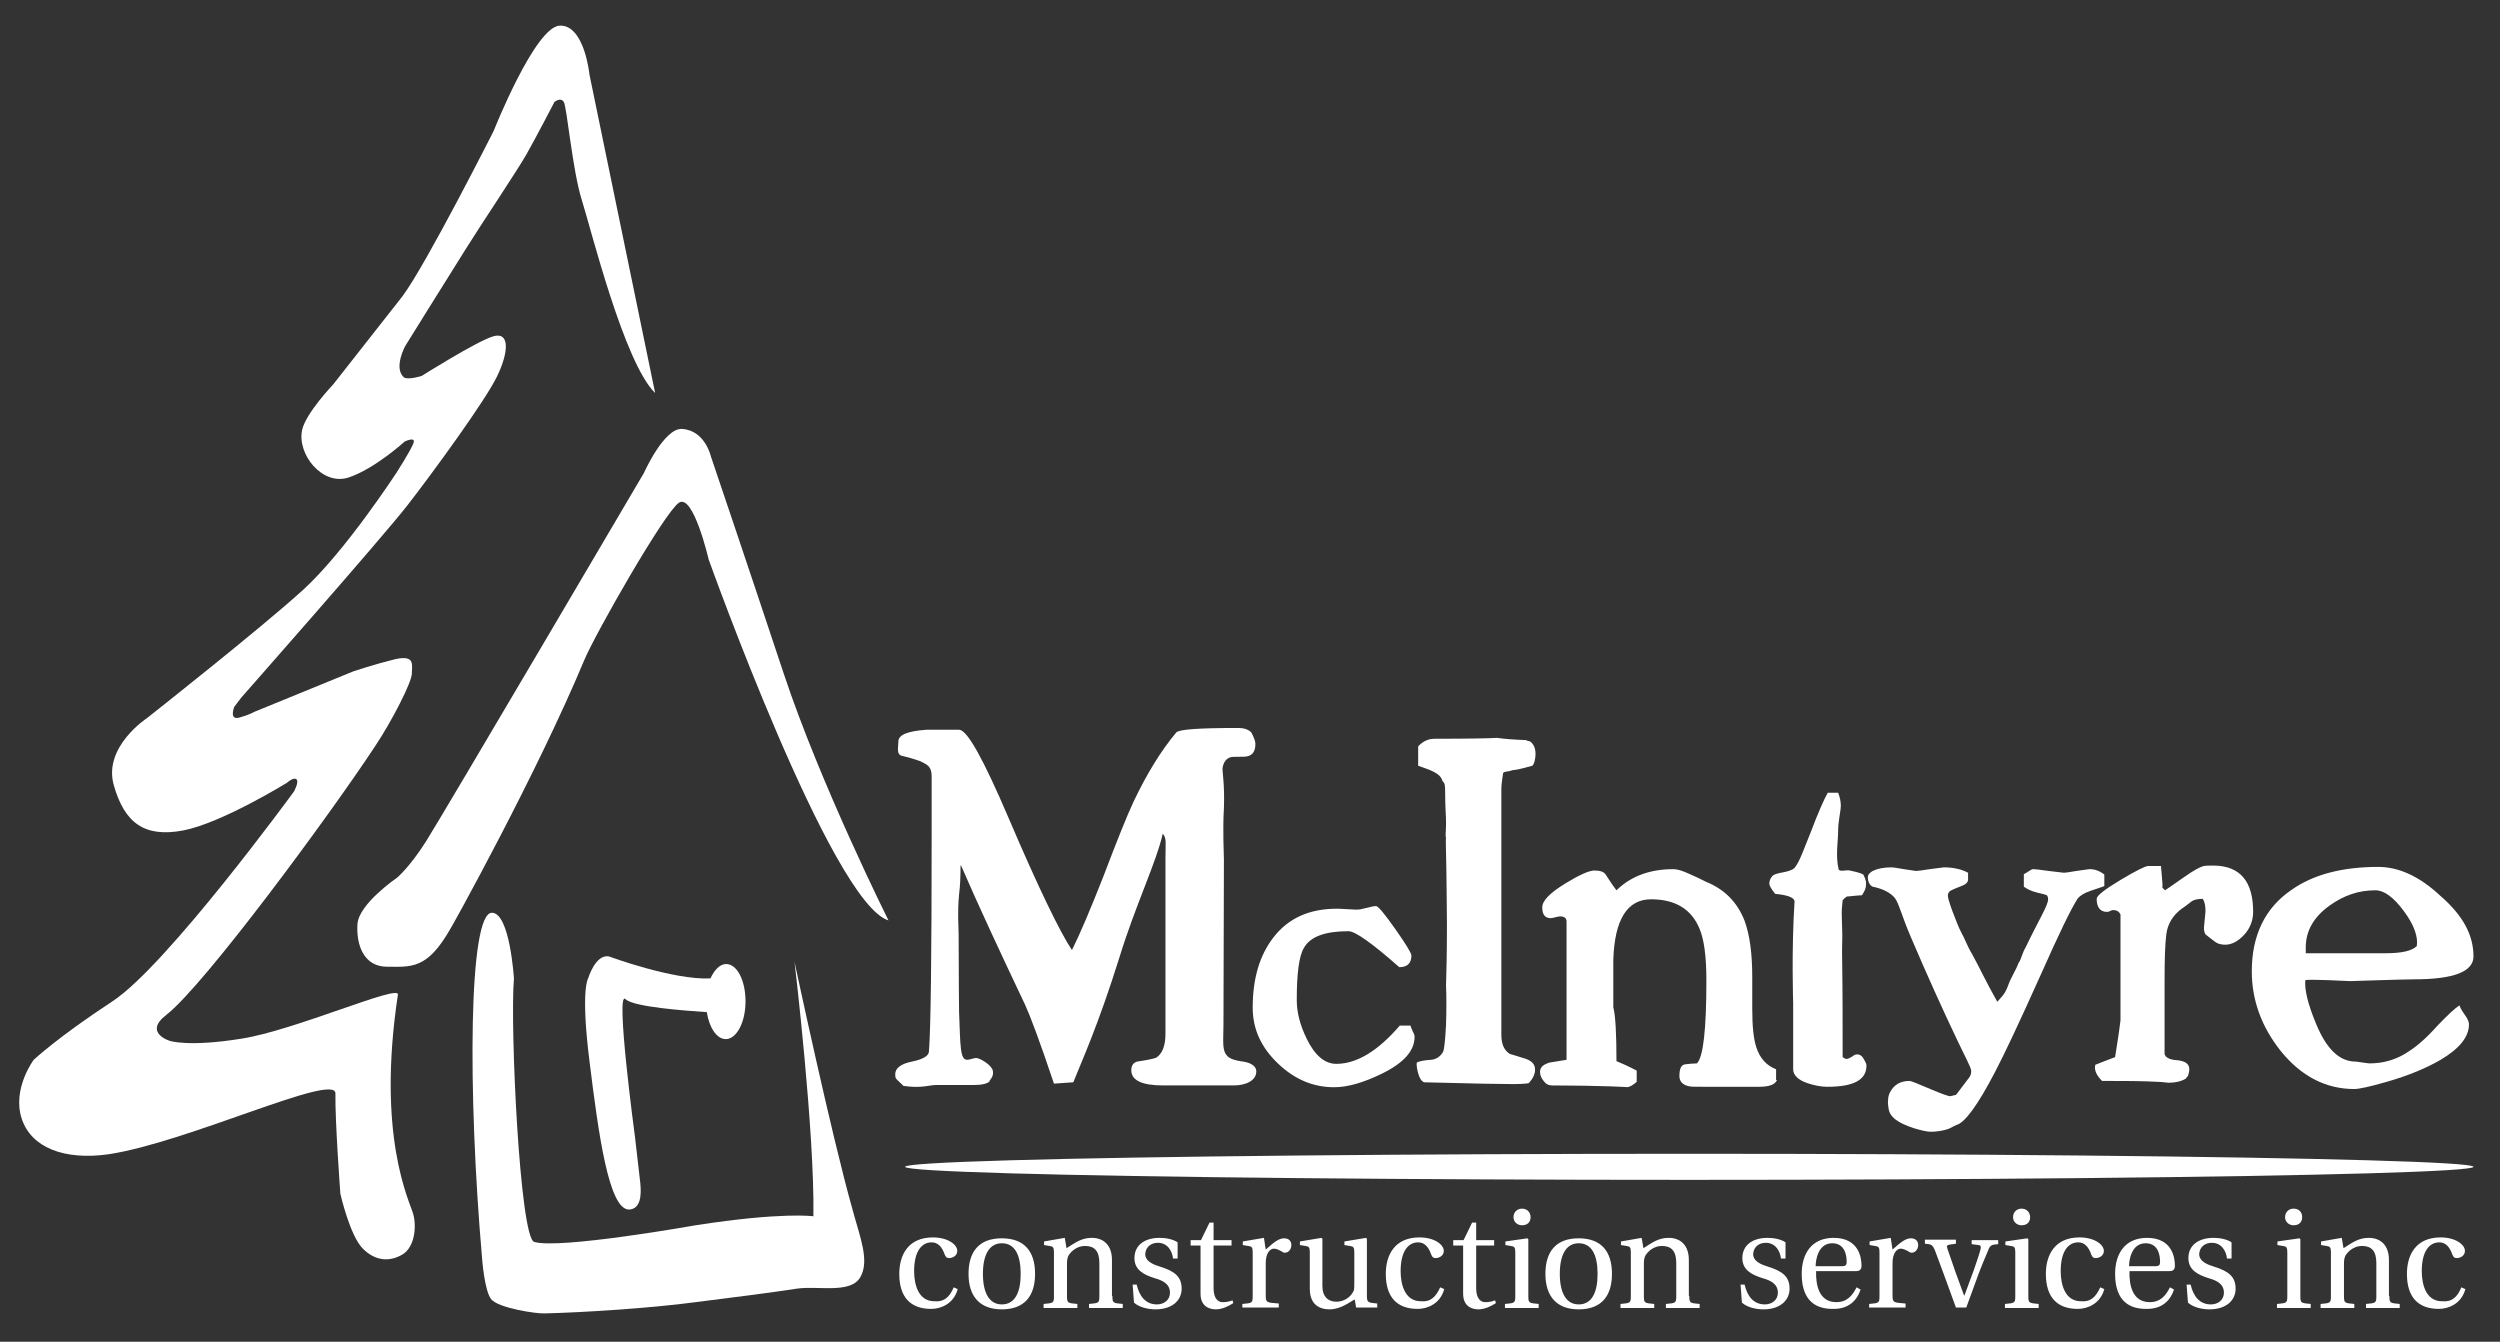
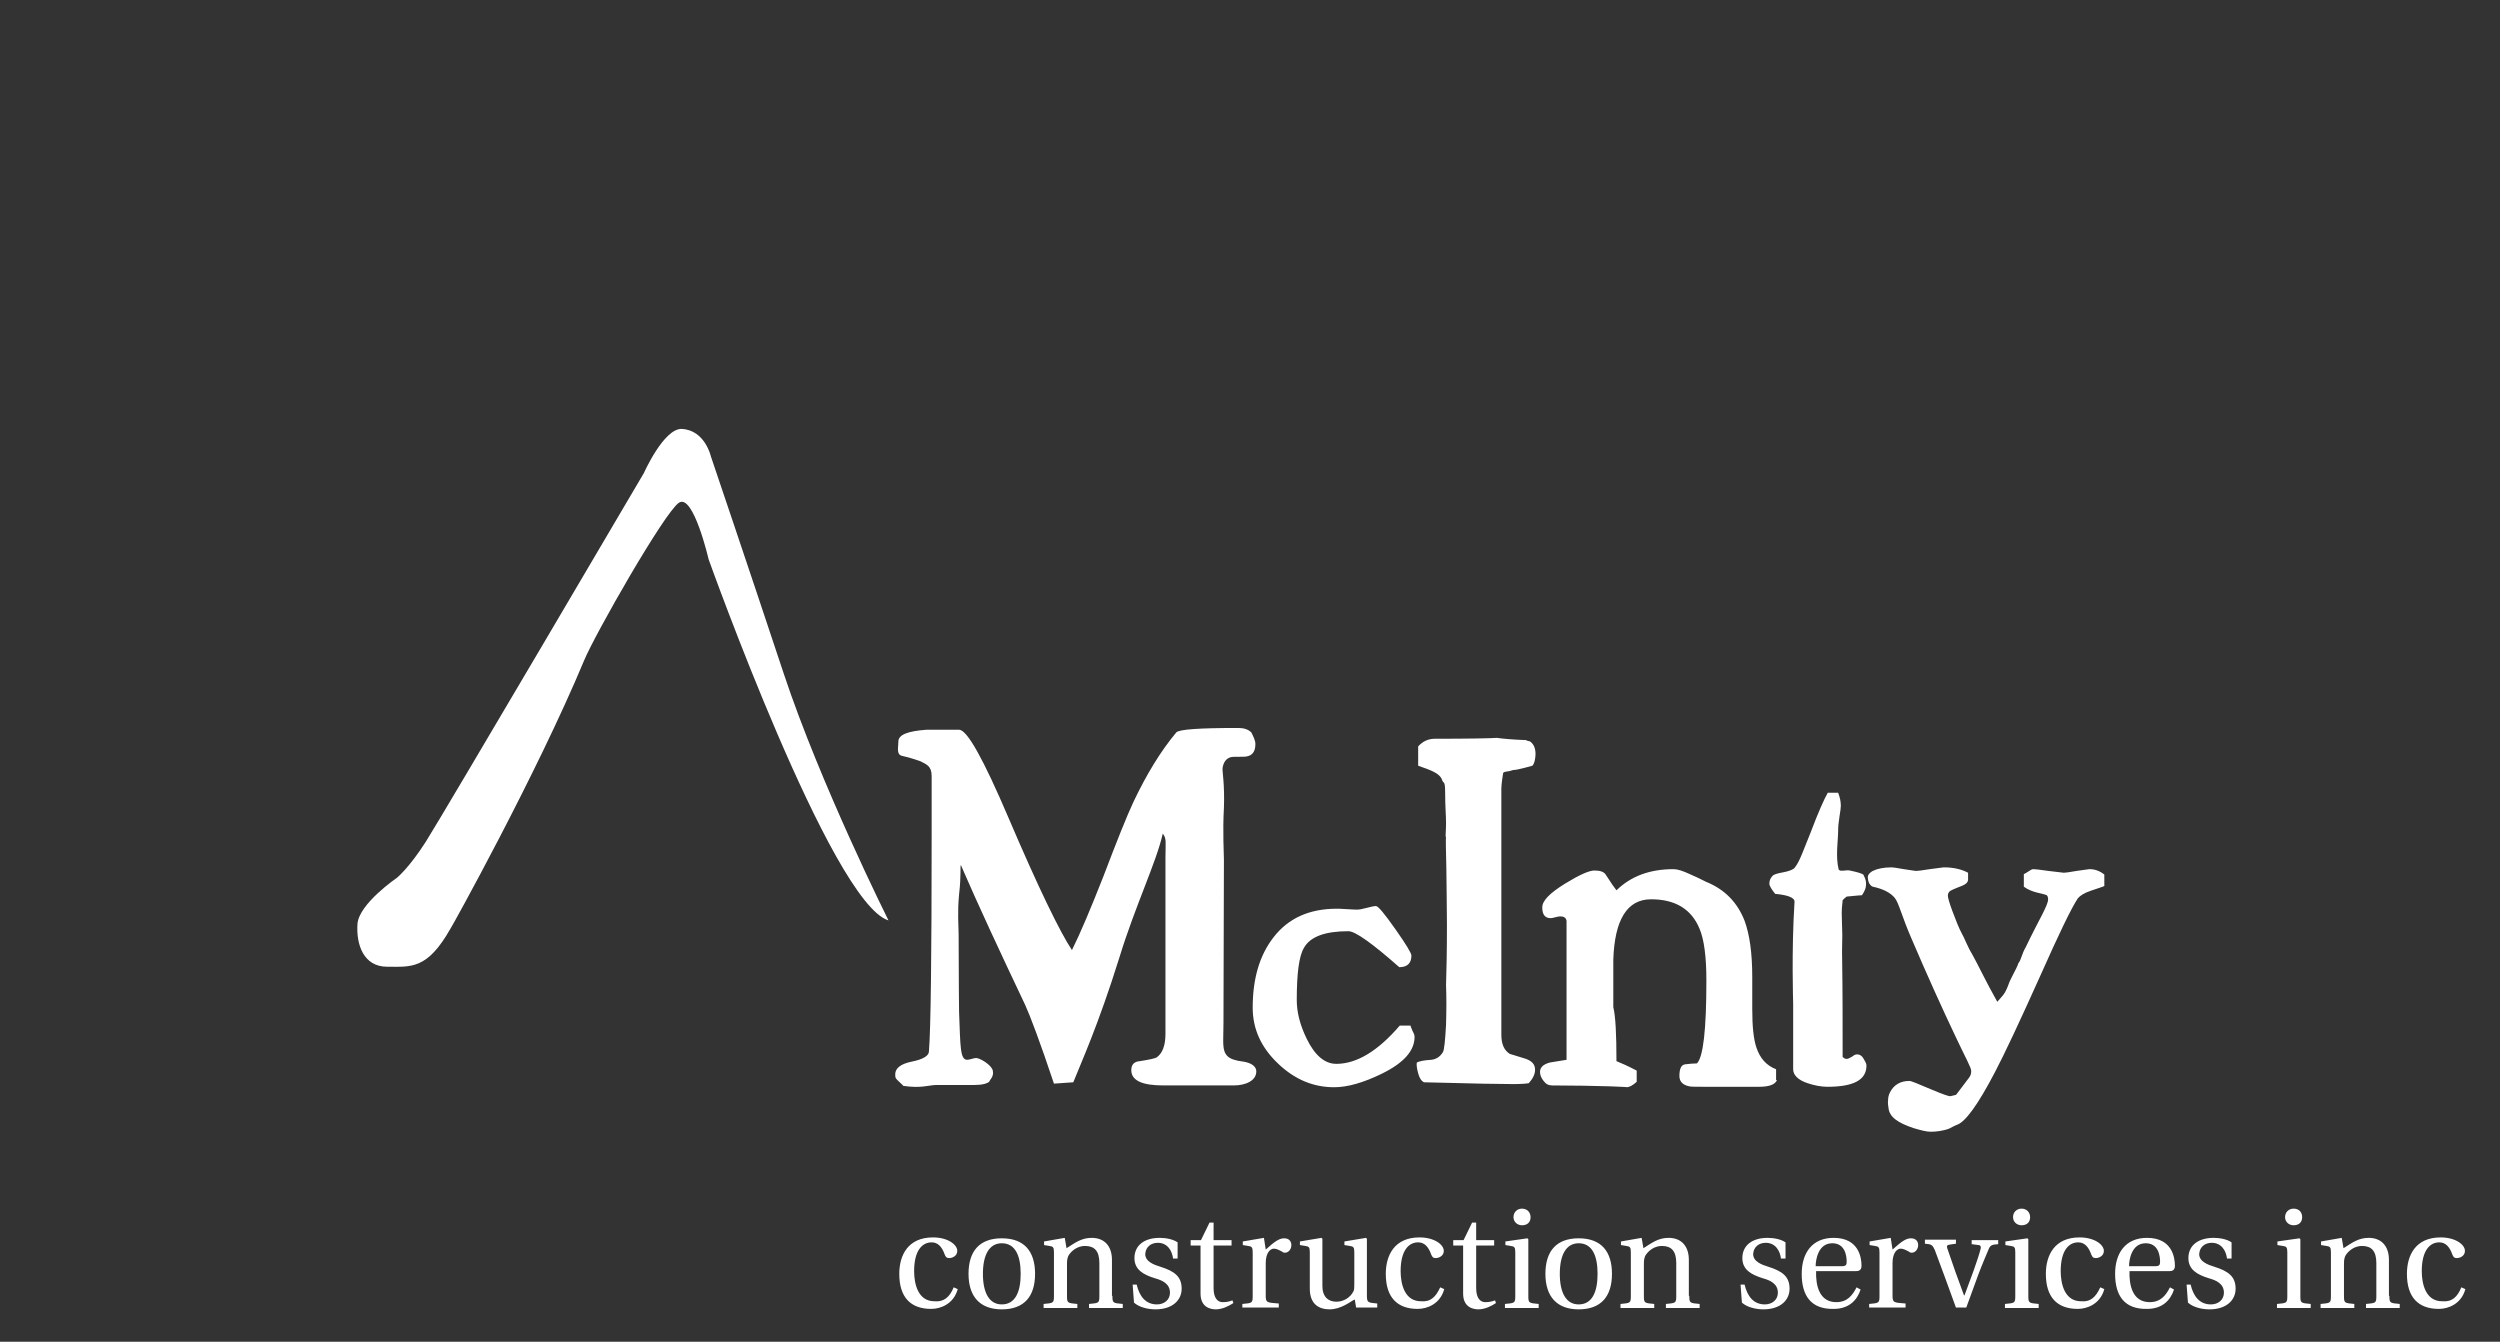
<svg xmlns="http://www.w3.org/2000/svg" id="Layer_1" viewBox="0 0 556 298.4">
  <rect x="0" y="0" width="556" height="298.4" fill="#333333" stroke="none" />
  <style>.st0{fill:#fff}</style>
  <path class="st0" d="M212.1 286.3l.9.4c-.9 3.3-3.8 4.4-5.9 4.4-4.6 0-7.1-2.6-7.1-7.8 0-4.1 1.9-8.1 7.5-8.1 3.3 0 5.4 1.6 5.4 3 0 1.2-1.2 1.6-1.8 1.6-.6 0-.8-.3-1-.8-.6-1.7-1.5-2.7-2.9-2.7-2.1 0-3.9 1.8-3.9 6.4 0 2.9.9 6.7 4.5 6.7 2.1.2 3.4-.9 4.3-3.1zM230.2 283.3c0 5-2.4 7.9-7.4 7.9-4.9 0-7.4-2.9-7.4-7.9s2.4-7.9 7.4-7.9 7.4 2.9 7.4 7.9zm-7.4 6.8c2.9 0 4.2-2.6 4.2-6.8s-1.3-6.8-4.2-6.8c-2.8 0-4.2 2.6-4.2 6.8s1.4 6.8 4.2 6.8zM247.4 288.2c0 1.6.1 1.6 2.3 1.8v.9h-7.5v-.9c2.2-.2 2.3-.2 2.3-1.8v-7.3c0-2.7-1.1-3.8-3.2-3.8-1.6 0-3 1-3.7 2.2-.2.5-.3.9-.3 1.7v7.2c0 1.6.1 1.6 2.3 1.8v.9h-7.5v-.9c2.2-.2 2.3-.2 2.3-1.8v-9.7c0-1.1-.2-1.3-1-1.4l-1.2-.2v-.8l4.6-.8.4 2.3c1.9-1.2 3.3-2.3 5.6-2.3 2.8 0 4.5 1.8 4.5 4.9v8zM260.9 280c-.2-1.9-1.3-3.6-3.4-3.6-1.5 0-2.7.9-2.8 2.5 0 1.7 2 2.4 3.3 2.8 3.2 1 4.8 2.2 4.8 4.9 0 2.6-2.1 4.6-5.8 4.6-1.8 0-3.7-.5-4.8-1.5l-.3-4h.9c.6 2.6 2 4.4 4.5 4.4 1.6 0 2.9-1 2.9-2.6 0-2.1-1.9-2.8-3.3-3.2-2.6-.8-4.6-1.9-4.6-4.5 0-2.9 2.3-4.5 5.6-4.5 1.4 0 3 .3 4 1v3.6h-1zM269.9 277v9.5c0 2.3 1 3.1 2 3.1.8 0 1.4-.1 2.2-.4l.2.6c-.9.6-2.4 1.4-3.9 1.4-1.1 0-3.4-.4-3.4-3.5V277h-2.2v-1.2h2.3l1.9-3.9h.9v3.9h4v1.2h-4zM281.5 277.9c2-1.8 3-2.5 4.1-2.5 1.2 0 1.6.8 1.6 1.5 0 1-.7 1.7-1.4 1.7-.2 0-.4 0-.6-.2-.9-.5-1.4-.7-1.9-.7-.7 0-1.8.8-1.8 3.2v7.2c0 1.6.2 1.6 2.9 1.8v.9h-8.1v-.8c2.2-.2 2.3-.2 2.3-1.8v-9.7c0-1.1-.2-1.3-1-1.4l-1.2-.2v-.8l4.7-.8.4 2.6zM301.6 290.8l-.3-1.8c-.9.4-3 2.2-5.6 2.2-2.3 0-4.4-1.1-4.4-4.6v-8.1c0-1.1-.2-1.3-1-1.4l-1.2-.2v-.8l4.8-.8.2.2V286c0 2.4 1.3 3.5 3.1 3.5 1.6 0 3.1-.9 3.8-2.3.2-.3.2-1 .2-1.8v-6.9c0-1.1-.2-1.3-1-1.4l-1.2-.2v-.8l4.8-.8.2.2v12.6c0 1.6.2 1.6 2.3 1.8v.9h-4.7zM320.3 286.3l.9.4c-.9 3.3-3.8 4.4-5.9 4.4-4.6 0-7.1-2.6-7.1-7.8 0-4.1 1.9-8.1 7.5-8.1 3.3 0 5.4 1.6 5.4 3 0 1.2-1.2 1.6-1.8 1.6-.6 0-.8-.3-1-.8-.6-1.7-1.5-2.7-2.9-2.7-2.1 0-3.9 1.8-3.9 6.4 0 2.9.9 6.7 4.5 6.7 2.1.2 3.3-.9 4.3-3.1zM328.3 277v9.5c0 2.3 1 3.1 2 3.1.8 0 1.4-.1 2.2-.4l.2.6c-.9.6-2.4 1.4-3.9 1.4-1.1 0-3.4-.4-3.4-3.5V277h-2.2v-1.2h2.3l1.9-3.9h.9v3.9h4v1.2h-4zM339.7 275.4l.2.2v12.6c0 1.6.1 1.6 2.3 1.8v.9h-7.5v-.9c2.2-.2 2.3-.2 2.3-1.8v-9.7c0-1.1-.2-1.3-1-1.4l-1.2-.2v-.8l4.9-.7zm.7-4.7c0 1.1-.7 1.8-1.9 1.8-1.1 0-1.9-.8-1.9-1.8 0-1.1.8-1.9 1.9-1.9 1.1 0 1.9.8 1.9 1.9zM358.5 283.3c0 5-2.4 7.9-7.4 7.9-4.9 0-7.4-2.9-7.4-7.9s2.4-7.9 7.4-7.9 7.4 2.9 7.4 7.9zm-7.4 6.8c2.9 0 4.2-2.6 4.2-6.8s-1.3-6.8-4.2-6.8c-2.8 0-4.2 2.6-4.2 6.8s1.4 6.8 4.2 6.8zM375.7 288.2c0 1.6.1 1.6 2.3 1.8v.9h-7.5v-.9c2.2-.2 2.3-.2 2.3-1.8v-7.3c0-2.7-1.1-3.8-3.2-3.8-1.6 0-3 1-3.7 2.2-.2.5-.3.9-.3 1.7v7.2c0 1.6.1 1.6 2.3 1.8v.9h-7.5v-.9c2.2-.2 2.3-.2 2.3-1.8v-9.7c0-1.1-.2-1.3-1-1.4l-1.2-.2v-.8l4.6-.8.4 2.3c1.9-1.2 3.3-2.3 5.6-2.3 2.8 0 4.5 1.8 4.5 4.9v8zM396.1 280c-.2-1.9-1.3-3.6-3.4-3.6-1.5 0-2.7.9-2.8 2.5 0 1.7 2 2.4 3.3 2.8 3.2 1 4.8 2.2 4.8 4.9 0 2.6-2.1 4.6-5.8 4.6-1.8 0-3.7-.5-4.8-1.5l-.3-4h.9c.6 2.6 2 4.4 4.5 4.4 1.6 0 2.9-1 2.9-2.6 0-2.1-1.9-2.8-3.3-3.2-2.6-.8-4.6-1.9-4.6-4.5 0-2.9 2.3-4.5 5.6-4.5 1.4 0 3 .3 4 1v3.6h-1zM403.9 282.7c-.1 3.2.7 6.9 4.5 6.9 2.4 0 3.6-1.5 4.5-3.3l.9.5c-.8 2.4-2.6 4.3-6 4.3-5 .1-7.1-2.9-7.1-7.8 0-4.6 2.3-8 7.1-8 5.6 0 6.2 4.4 6.2 6.2 0 1-.6 1.2-1.2 1.2h-8.9zm5.8-1.1c.9 0 1-.4 1-1 0-1.2-.3-4.1-3.2-4.1-3.2 0-3.7 3.8-3.7 5.1h5.9zM420.9 277.9c2-1.8 3-2.5 4.1-2.5 1.2 0 1.6.8 1.6 1.5 0 1-.7 1.7-1.4 1.7-.2 0-.4 0-.6-.2-.9-.5-1.4-.7-1.9-.7-.7 0-1.8.8-1.8 3.2v7.2c0 1.6.2 1.6 2.9 1.8v.9h-8.1v-.8c2.2-.2 2.3-.2 2.3-1.8v-9.7c0-1.1-.2-1.3-1-1.4l-1.2-.2v-.8l4.7-.8.4 2.6zM444.4 275.8v.9c-1.4.1-1.8.2-2.2 1.3-.4 1-1.3 3-2.2 5.4l-2.7 7.4H435l-2.4-6.6c-.8-2.1-1.5-4.1-2.3-6.2-.5-1.1-.7-1.3-2.2-1.4v-.9h6.9v.9l-1.4.2c-.6.1-.7.3-.5.9.6 1.7 1.2 3.4 1.8 5.2l1.9 5.2h.1l2.1-5.7c.7-2 1.3-3.8 1.5-4.7.1-.4 0-.8-.5-.8l-1.5-.2v-.9h5.9zM450.9 275.4l.2.2v12.6c0 1.6.1 1.6 2.3 1.8v.9h-7.5v-.9c2.2-.2 2.3-.2 2.3-1.8v-9.7c0-1.1-.2-1.3-1-1.4l-1.2-.2v-.8l4.9-.7zm.6-4.7c0 1.1-.7 1.8-1.9 1.8-1.1 0-1.9-.8-1.9-1.8 0-1.1.8-1.9 1.9-1.9 1.1 0 1.9.8 1.9 1.9zM467.1 286.3l.9.4c-.9 3.3-3.8 4.4-5.9 4.4-4.6 0-7.1-2.6-7.1-7.8 0-4.1 1.9-8.1 7.5-8.1 3.3 0 5.4 1.6 5.4 3 0 1.2-1.2 1.6-1.8 1.6-.6 0-.8-.3-1-.8-.6-1.7-1.5-2.7-2.9-2.7-2.1 0-3.9 1.8-3.9 6.4 0 2.9.9 6.7 4.5 6.7 2.1.2 3.3-.9 4.3-3.1zM473.6 282.7c-.1 3.2.7 6.9 4.5 6.9 2.4 0 3.6-1.5 4.5-3.3l.9.5c-.8 2.4-2.6 4.3-6 4.3-5 .1-7.1-2.9-7.1-7.8 0-4.6 2.3-8 7.1-8 5.6 0 6.2 4.4 6.2 6.2 0 1-.6 1.2-1.2 1.2h-8.9zm5.8-1.1c.9 0 1-.4 1-1 0-1.2-.3-4.1-3.2-4.1-3.2 0-3.7 3.8-3.7 5.1h5.9zM495.3 280c-.2-1.9-1.3-3.6-3.4-3.6-1.5 0-2.7.9-2.8 2.5 0 1.7 2 2.4 3.3 2.8 3.2 1 4.8 2.2 4.8 4.9 0 2.6-2.1 4.6-5.8 4.6-1.8 0-3.7-.5-4.8-1.5l-.3-4h.9c.6 2.6 2 4.4 4.5 4.4 1.6 0 2.9-1 2.9-2.6 0-2.1-1.9-2.8-3.3-3.2-2.6-.8-4.6-1.9-4.6-4.5 0-2.9 2.3-4.5 5.6-4.5 1.4 0 3 .3 4 1v3.6h-1zM511.4 275.4l.2.2v12.6c0 1.6.1 1.6 2.3 1.8v.9h-7.5v-.9c2.2-.2 2.3-.2 2.3-1.8v-9.7c0-1.1-.2-1.3-1-1.4l-1.2-.2v-.8l4.9-.7zm.6-4.7c0 1.1-.7 1.8-1.9 1.8-1.1 0-1.9-.8-1.9-1.8 0-1.1.8-1.9 1.9-1.9 1.2 0 1.9.8 1.9 1.9zM531.4 288.2c0 1.6.1 1.6 2.3 1.8v.9h-7.5v-.9c2.2-.2 2.3-.2 2.3-1.8v-7.3c0-2.7-1.1-3.8-3.2-3.8-1.6 0-3 1-3.7 2.2-.2.5-.3.9-.3 1.7v7.2c0 1.6.1 1.6 2.3 1.8v.9h-7.5v-.9c2.2-.2 2.3-.2 2.3-1.8v-9.7c0-1.1-.2-1.3-1-1.4l-1.2-.2v-.8l4.6-.8.4 2.3c1.9-1.2 3.3-2.3 5.6-2.3 2.8 0 4.5 1.8 4.5 4.9v8zM547.4 286.3l.9.4c-.9 3.3-3.8 4.4-5.9 4.4-4.6 0-7.1-2.6-7.1-7.8 0-4.1 1.9-8.1 7.5-8.1 3.3 0 5.4 1.6 5.4 3 0 1.2-1.2 1.6-1.8 1.6-.6 0-.8-.3-1-.8-.6-1.7-1.5-2.7-2.9-2.7-2.1 0-3.9 1.8-3.9 6.4 0 2.9.9 6.7 4.5 6.7 2.2.2 3.4-.9 4.3-3.1zM279.2 165.5c0 1.9-.9 2.8-2.7 2.8-1.5 0-2.5 0-2.8.1-1 .3-1.6 1.1-1.8 2.4-.1.7.5 3.6.3 8.9-.3 5.1 0 10.4 0 11.5l-.1 36.4c0 4.1-.4 6 .9 7.3.6.6 1.8 1 3.5 1.2 1.3.2 2.9.8 2.9 2.2 0 2-2.3 3.1-5 3.1h-15.7c-4.7 0-7.1-1.1-7.1-3.4 0-1.2.6-1.9 1.9-2 2-.3 3.3-.6 3.7-.8 1.3-.9 2-2.6 2-5.3v-39.2c0-3.3.3-4.2-.6-5.3-1.4 6.3-6.1 16-9.6 27.4-4.8 15.4-8.6 23.6-10.3 27.9l-4.3.3c-3.1-9.3-5.3-15.1-6.4-17.5-5.6-11.8-10.4-22.1-14.3-31.1-.2.1.1 2.3-.4 6.5-.4 4.2-.1 7.1-.1 8.9 0 10.1.1 16.4.1 17.3.3 7.6.2 10.6 1.8 10.6.3 0 .6-.1 1-.2s.7-.2 1-.2c.8 0 3.4 1.5 3.7 2.8.3 1.4-.7 2-.8 2.5-1.1.8-3.2.7-4.4.7h-7.3c-1.7 0-3.3.8-7.4.2 0-.1-1.4-1.3-1.6-1.6-.2-.3-.2-.6-.2-1 0-1.3 1.2-2.3 3.7-2.8s3.8-1.3 3.8-2.3c.4-5 .6-21 .6-48.1v-13.1c0-2.3-1.2-2.6-2.5-3.3-.1 0-1.8-.7-4.1-1.2-1.3-.3-.8-1.9-.8-3.2 0-1.5 2.1-2.3 6.2-2.6h7.3c1.8 0 5.4 6.5 11 19.6 6.7 15.7 11.5 25.5 14.1 29.4 1.9-3.8 4.2-9.3 7-16.4 3-7.9 5.2-13.4 6.7-16.6 2.9-6.1 6-11.2 9.5-15.4.6-.7 5.2-1 13.8-1 1.2 0 2.2.3 2.9 1 .5 1 .9 1.8.9 2.6z" />
  <path class="st0" d="M314.6 230.6c0 3.1-2.4 5.8-7.3 8.2-4.1 2-7.6 3-10.6 3-4.6 0-8.7-1.7-12.4-5.2-3.8-3.6-5.7-7.7-5.7-12.5 0-6.4 1.5-11.6 4.6-15.6 3.3-4.3 8-6.4 14.1-6.4.2 0 1 0 2.3.1 1.4.1 2.2.1 2.4.1.2 0 .9-.1 2-.4 1.1-.3 1.7-.4 2-.4.5 0 1.9 1.7 4.3 5.1 2.4 3.4 3.6 5.4 3.6 5.9 0 1.7-.9 2.6-2.7 2.6-6-5.3-9.8-8-11.3-8-5.2 0-8.5 1.2-9.9 3.7-1.1 1.8-1.6 5.7-1.6 11.6 0 2.7.7 5.5 2.2 8.6 1.8 3.7 4 5.6 6.6 5.6 4.5 0 9.2-2.8 14.1-8.5h2.4c0 .1.2.6.5 1.3.3.5.4.9.4 1.2zM341.4 237.9c0 1-.5 2-1.4 3-.5.1-1.7.2-3.5.2-2.3 0-8.9-.1-19.8-.4-.6-.3-1-.9-1.3-2-.3-1.1-.4-1.9-.3-2.4.6-.3 1.6-.5 3.2-.6 1.1-.1 2-.7 2.6-1.7.3-.5.5-2.5.7-6.1.1-3.4.1-6.3 0-8.8.1-3.1.2-7.6.2-13.4 0 .1-.1-13.4-.2-15.8 0 0-.1-3.5 0-3.6-.2-.3 0-1.4 0-3.2 0-2-.2-3.5-.2-6.9 0-2.8-.4-1.8-.7-2.8-.5-1.4-2.4-2.1-5.3-3.1V166c1-1.1 2.2-1.7 3.7-1.7 8 0 12.5-.1 13.8-.2 1.4.2 3.6.4 6.5.5.1.1.4.2.9.3.8.6 1.2 1.5 1.2 2.8 0 .8-.2 2.1-.7 2.6-.2.1-3.4.9-3.7.9-.4 0-.8.1-1.1.2-.3.2-1.4.1-1.7.5-.1.8-.4 2.4-.4 3.5v54.7c0 2.1.6 3.5 1.9 4.3.1 0 1.3.4 3.6 1.1 1.3.5 2 1.2 2 2.4zM395.2 240.2c-.4 1-1.7 1.5-4 1.5h-12c-2 0-3.1 0-3.5-.1-1.5-.3-2.2-1.1-2.2-2.3 0-1.6.4-2.5 1.3-2.6.9-.1 1.8-.2 2.6-.2 1.4-1.4 2.1-7.5 2.1-18.4 0-5.3-.5-9.1-1.5-11.5-1.8-4.4-5.4-6.6-10.8-6.6-5.3 0-8.1 4.5-8.4 13.4V224c.5 2 .7 6 .7 12 1 .4 2.6 1.1 4.5 2.1v2.5c-.9.8-1.6 1.2-2.3 1.2.6 0-.6-.1-3.6-.2-3.6-.1-7.9-.2-12.9-.2-.8 0-1.4-.3-1.9-1-.5-.6-.8-1.3-.8-2 0-1 .7-1.7 2.2-2.1 1.2-.2 2.4-.4 3.7-.6v-30.9c-.1-.7-.6-1-1.4-1-.3 0-.7.1-1.1.2-.4.1-.8.2-1 .2-1.3 0-1.9-.8-1.9-2.4 0-1.5 1.7-3.2 5.1-5.3 3.1-1.9 5.3-2.9 6.5-2.9 1.3 0 2.1.3 2.5.9 1.2 1.9 2 3 2.4 3.5 3.3-3.2 7.5-4.7 12.7-4.7.9 0 2.1.4 3.6 1.1 1.2.5 2.4 1.1 3.6 1.7 4.2 1.7 7 4.6 8.6 8.7 1.1 3 1.7 7.1 1.7 12.5v7.2c0 3.8.3 6.6.9 8.4.8 2.5 2.3 4.1 4.4 4.9v2.4zM415.1 237c0 3.2-2.9 4.7-8.7 4.7-1.4 0-2.9-.3-4.4-.8-2.1-.7-3.2-1.8-3.2-3.1v-11.6-1.4-1.6c0-.4-.4-11.6.3-22.6.1-1.1-2-1.6-4.3-1.8-.8-1-1.3-1.8-1.3-2.3 0-.7.3-1.3.8-1.8.4-.3 1.2-.5 2.3-.7 1.1-.2 2.3-.6 2.6-1.1 1.1-1.4 1.9-3.9 3.5-7.8 1.7-4.5 3-7.4 3.8-8.8h2.3c.4 1 .6 2 .6 2.9 0 .4-.1 1.2-.3 2.4-.2 1.2-.3 2.3-.3 3.2 0 2.1-.6 5.6.1 8.5.2.7 1.7.1 2.5.3.8.2 2.1.4 3 .9.7 1.3.6 1.8.6 2.3 0 .7-.3 1.4-.9 2.3-.3 0-1.4.1-3.4.3-.3.2-.6.5-.9.8 0 .5-.2 1.4-.2 2.9 0 1.7.1 2.6.1 3.8.1 1.3-.1 3.7 0 7.2.1 6.2.1 13.3.1 21 .1 0 .1.1.3.2.1.1.3.2.6.2s.7-.2 1.2-.5c.5-.4.8-.5 1.1-.5.7 0 1.2.4 1.6 1.2.3.5.5.9.5 1.3zM468.1 197c-.3.2-1.4.5-3.1 1.1-1.5.5-2.4 1.1-2.9 1.7-1.5 2.3-4.2 7.9-8.2 16.9-4.8 10.7-8.2 17.9-10.2 21.7-3.8 7.3-6.7 11.3-8.6 11.8 0 0-1.1.5-1.6.8-1.3.5-2.9.7-4.1.7-.9 0-2.1-.3-3.8-.8-3.6-1.2-5.4-2.5-5.6-4.5-.2-1.2-.1-1.7-.1-1.5 0-.7.1-1.3.4-1.9.9-1.8 2.4-2.6 4.4-2.6.3 0 1.8.6 4.6 1.8 2.8 1.2 4.1 1.6 4.4 1.6-.1 0 .2 0 1.3-.3.3-.3 1.2-1.6 2.9-3.8.3-.4.5-.8.5-1.5 0-.8-1.3-3-3.5-7.7-2.9-6.1-6.3-13.6-9.8-21.8-2.1-4.8-2.8-7.9-3.7-9-.9-1.1-2.5-2-4.9-2.5 0 0-1-.3-1.1-2-.1-.9 1.1-1.5 1.1-1.5 1-.5 2.4-.8 4.2-.8.2 0 1.1.1 2.7.4 1.5.2 2.5.4 2.7.4.3 0 1.3-.1 3.1-.4 1.8-.2 2.8-.4 3.1-.4 2.1 0 3.9.4 5.4 1.2v1.6c-.2 1.3-1.9 1.3-4.1 2.5 0 .1-.1.2-.2.3-.1.1-.2.4-.2.7 0 .4.3 1.5 1 3.4.8 2.1 1.4 3.7 2.1 5 .5.8 1.3 3 2.3 4.6 1.4 2.5 3 6 5.6 10.6 1-1.2 1.6-1.5 2.4-3.6.5-1.6 1.8-3.5 2.3-5 .6-.7.8-2.2 1.6-3.5 2.9-6.1 5-9.3 5-10.7 0-.4-.1-.7-.3-.9-1.1-.5-3.2-.5-5.1-1.9v-2.8c.1 0 .9-.5 1.2-.7.3-.2.6-.4.9-.4.3 0 1.4.1 3.4.4 2 .2 3.1.4 3.4.4.2 0 1.2-.1 2.8-.4 1.7-.2 2.6-.4 2.9-.4 1.2 0 2.3.4 3.3 1.2v2.5z" />
-   <path class="st0" d="M501.1 202.8c0 1.9-.7 3.7-2 5.1-1.4 1.5-2.8 2.2-4.2 2.2-.9 0-1.7-.2-2.2-.6-.6-.4-1.3-1-2.2-1.7-.1-.1-.2-.4-.3-.8-.1-.4 0-1.2.1-2.2.1-1.1.2-1.8.2-2.2 0-1.2-.2-2.1-.6-2.7-1.1 0-1.9.2-2.4.5-.8.6-1.5 1.2-2.3 1.7-2 1.5-3.1 3.4-3.4 5.6-.3 2.2-.4 5.8-.4 10.6v16.1c.2.8 1.1 1.3 2.9 1.4 1.7.2 2.6.8 2.6 2 0 .4-.1.9-.3 1.5-.1.1-.3.3-.5.6-1 .6-2.3.9-3.8.9.1 0-.3 0-1-.1s-1.9-.1-3.7-.2c-3-.1-6.3-.1-10.1-.1-1.3-1.3-1.8-2.5-1.5-3.6.9-.4 2.4-.9 4.4-1.7.7-4.4 1.1-7.1 1.2-8.2v-23.5c-.3-.7-.9-1-1.6-1-.3 0-.5.1-.7.2-.2.1-.4.2-.7.2-1.5 0-2.3-1-2.3-2.9 0-.7 1.8-2.1 5.3-4.2s5.6-3.1 6.1-3.1h2.9c0 .2.1 1 .2 2.3.1 1.3.2 2.1.1 2.5l.6.6c.2-.1 1.6-1.1 4.2-2.9 2.1-1.5 3.6-2.3 4.4-2.5.7-.1 1.5-.1 2.3-.1 5.8.1 8.7 3.5 8.7 10.3zM550.1 212.7c0 3.4-4.4 5.1-13.2 5.1-1.6 0-4.2.1-7.9.2s-5.8.2-6.3.2c-.2 0-9.4-.5-10-.2-.2 2.1.6 5.4 2.4 9.7 2.3 5.6 5.2 8.4 8.8 8.4.2 0 .7.1 1.5.2s1.3.2 1.6.2c3.2 0 6.2-.9 8.9-2.8 1.7-1.1 3.8-2.9 6.2-5.6 2.3-2.4 3.9-3.9 4.9-4.5.1.4.4 1 1.1 2 .7.9 1 1.7 1 2.2 0 2.8-2.1 5.4-6.3 7.9-3.1 1.8-7.1 3.5-12 4.9-3.8 1.1-6.2 1.6-7.2 1.6-6.3 0-11.8-2.8-16.4-8.5-4.2-5.3-6.4-11.2-6.4-17.7 0-7.9 2.9-14 8.7-18 4.9-3.5 11.4-5.2 19.4-5.2 4.6 0 9.2 2.1 13.8 6.4 5.1 4.4 7.4 8.8 7.4 13.5zm-12.6-2.3c.3-2.1-.6-4.7-2.9-7.8-2.3-3.1-4.4-4.6-6.3-4.6-3.7 0-7 1.1-10.2 3.4-3.5 2.5-5.3 5.6-5.3 9.3v1.3h17.7c3.6 0 5.9-.5 7-1.6z" />
-   <ellipse class="st0" cx="375.7" cy="259.5" rx="174.4" ry="2.9" />
-   <path class="st0" d="M145.7 87.4l-14.6-70.8S130 5.5 124.5 5.7s-14.7 23.4-14.7 23.4-15 29.7-20.3 36.8L74.1 85.5s-6.1 6.4-6.9 10.1c-1.2 5.4 4.5 12.5 10.3 10.6 5.8-1.9 12.5-8 12.5-8s2.7-1.3 1.9.5c-.8 1.9-3.7 6.4-3.7 6.4s-11.4 17.5-20.7 26-34.8 28.6-34.8 28.6-9.8 6.4-7.4 14.9 6.9 11.7 15.4 10.1 23.1-10.6 23.1-10.6 1.4-1.3 2.1-.8-.5 2.7-.5 2.7-28.3 38.8-40.4 46.7c-12.2 8-17.5 13-17.5 13s-4.8 6.4-2.7 13 9.6 9.4 19.4 8c17.7-2.7 50.5-18.3 50.4-13.5-.1 6.1 1.1 22.3 1.1 22.3s2.1 9.3 5 12.2c2.9 2.9 6.1 2.9 8.8 1.3 2.7-1.6 3.2-6.1 2.4-9-.8-2.9-8.2-17.2-3.4-48.8.4-2.4-23.1 8-34.8 9.8-11.7 1.9-15.9.5-15.9.5s-6-1.8-.8-5.8c8.5-6.6 36.6-44.8 46.4-59.7 3.8-5.7 8.2-14.3 8.2-16.2s.8-4.2-3.7-3.2c-4.5 1.1-9.3 2.7-9.3 2.7l-22 9s-1.2.7-3.4 1.3c-2.3.6-1.1-2.4-1.1-2.4l1.6-2.1s31.3-35.5 36.9-42.7c5.6-7.2 17.2-23.1 19.9-28.6s2.9-10.1-.8-9c-3.7 1.1-15.9 8.8-15.9 8.8s-3.1 1-4 .3c-2.3-2.1.3-6.9.3-6.9s10-16.1 13.6-21.8c3.5-5.6 11.3-17.2 13.4-20.9s6.2-11.6 6.2-11.6 1.4-1.2 2.1 0c.7 1.2 1.9 15.1 4 21.8 2 6.3 9.4 36.2 16.3 42.9z" />
  <path class="st0" d="M129.9 146.9c2.4-5.8 17.9-33 21.1-35.1 3.2-2.1 6.6 12.6 6.6 12.6s27.3 76.4 40 80.3c0 0-15.1-30.2-23.3-54.9-8.2-24.7-16.2-48.3-16.2-48.3s-1.3-5.8-6.4-6.1c-4-.3-8.5 9.8-8.5 9.8s-44.7 76-48.5 82c-3.7 5.8-6.4 8-6.4 8s-8.5 5.8-8.8 10.3c-.3 4.5 1.3 9.5 6.6 9.5s8.9.7 14.1-8.5c.1 0 19.1-34.2 29.7-59.6z" />
-   <path class="st0" d="M176.7 213.9s4.5 37.8 4.2 56.6c0 0-6.9-1-26.2 2 0 0-30.3 5.4-35.9 3.7-3.2-1-5.4-48.2-4.5-58.6 0 0-.9-14.6-4.9-14.6-5.2 0-5.4 39.8-2.2 76.7 0 0 .5 7.2 2 9.2 1.5 2 10.1 3.3 11.9 3.2 8.7-.2 24-1.2 33.6-2.5 9.6-1.2 17.3-2.2 22.5-3 4.7-.7 11.9 1.2 14.1-2.5 2.2-3.7-.1-9.1-1.7-15.1-4.8-17-12.9-55.1-12.9-55.1z" />
-   <path class="st0" d="M161.5 214.4c-1.4 0-2.6 1.3-3.5 3.2-8.3.4-22.6-4.9-22.6-4.9-3-.5-4.6 4.9-4.6 4.9s-1.7 2.4.3 18.4c2 16.1 4.3 33.3 8.9 33 2.4-.2 2.7-3 2.4-5.9-.5-4.4-1.2-10.4-1.2-10.4s-4.4-32.7-2.1-30.5c1.8 1.8 13.8 2.6 18.1 2.9.5 3.4 2.2 6 4.2 6 2.4 0 4.4-3.7 4.4-8.4s-1.9-8.3-4.3-8.3z" />
</svg>